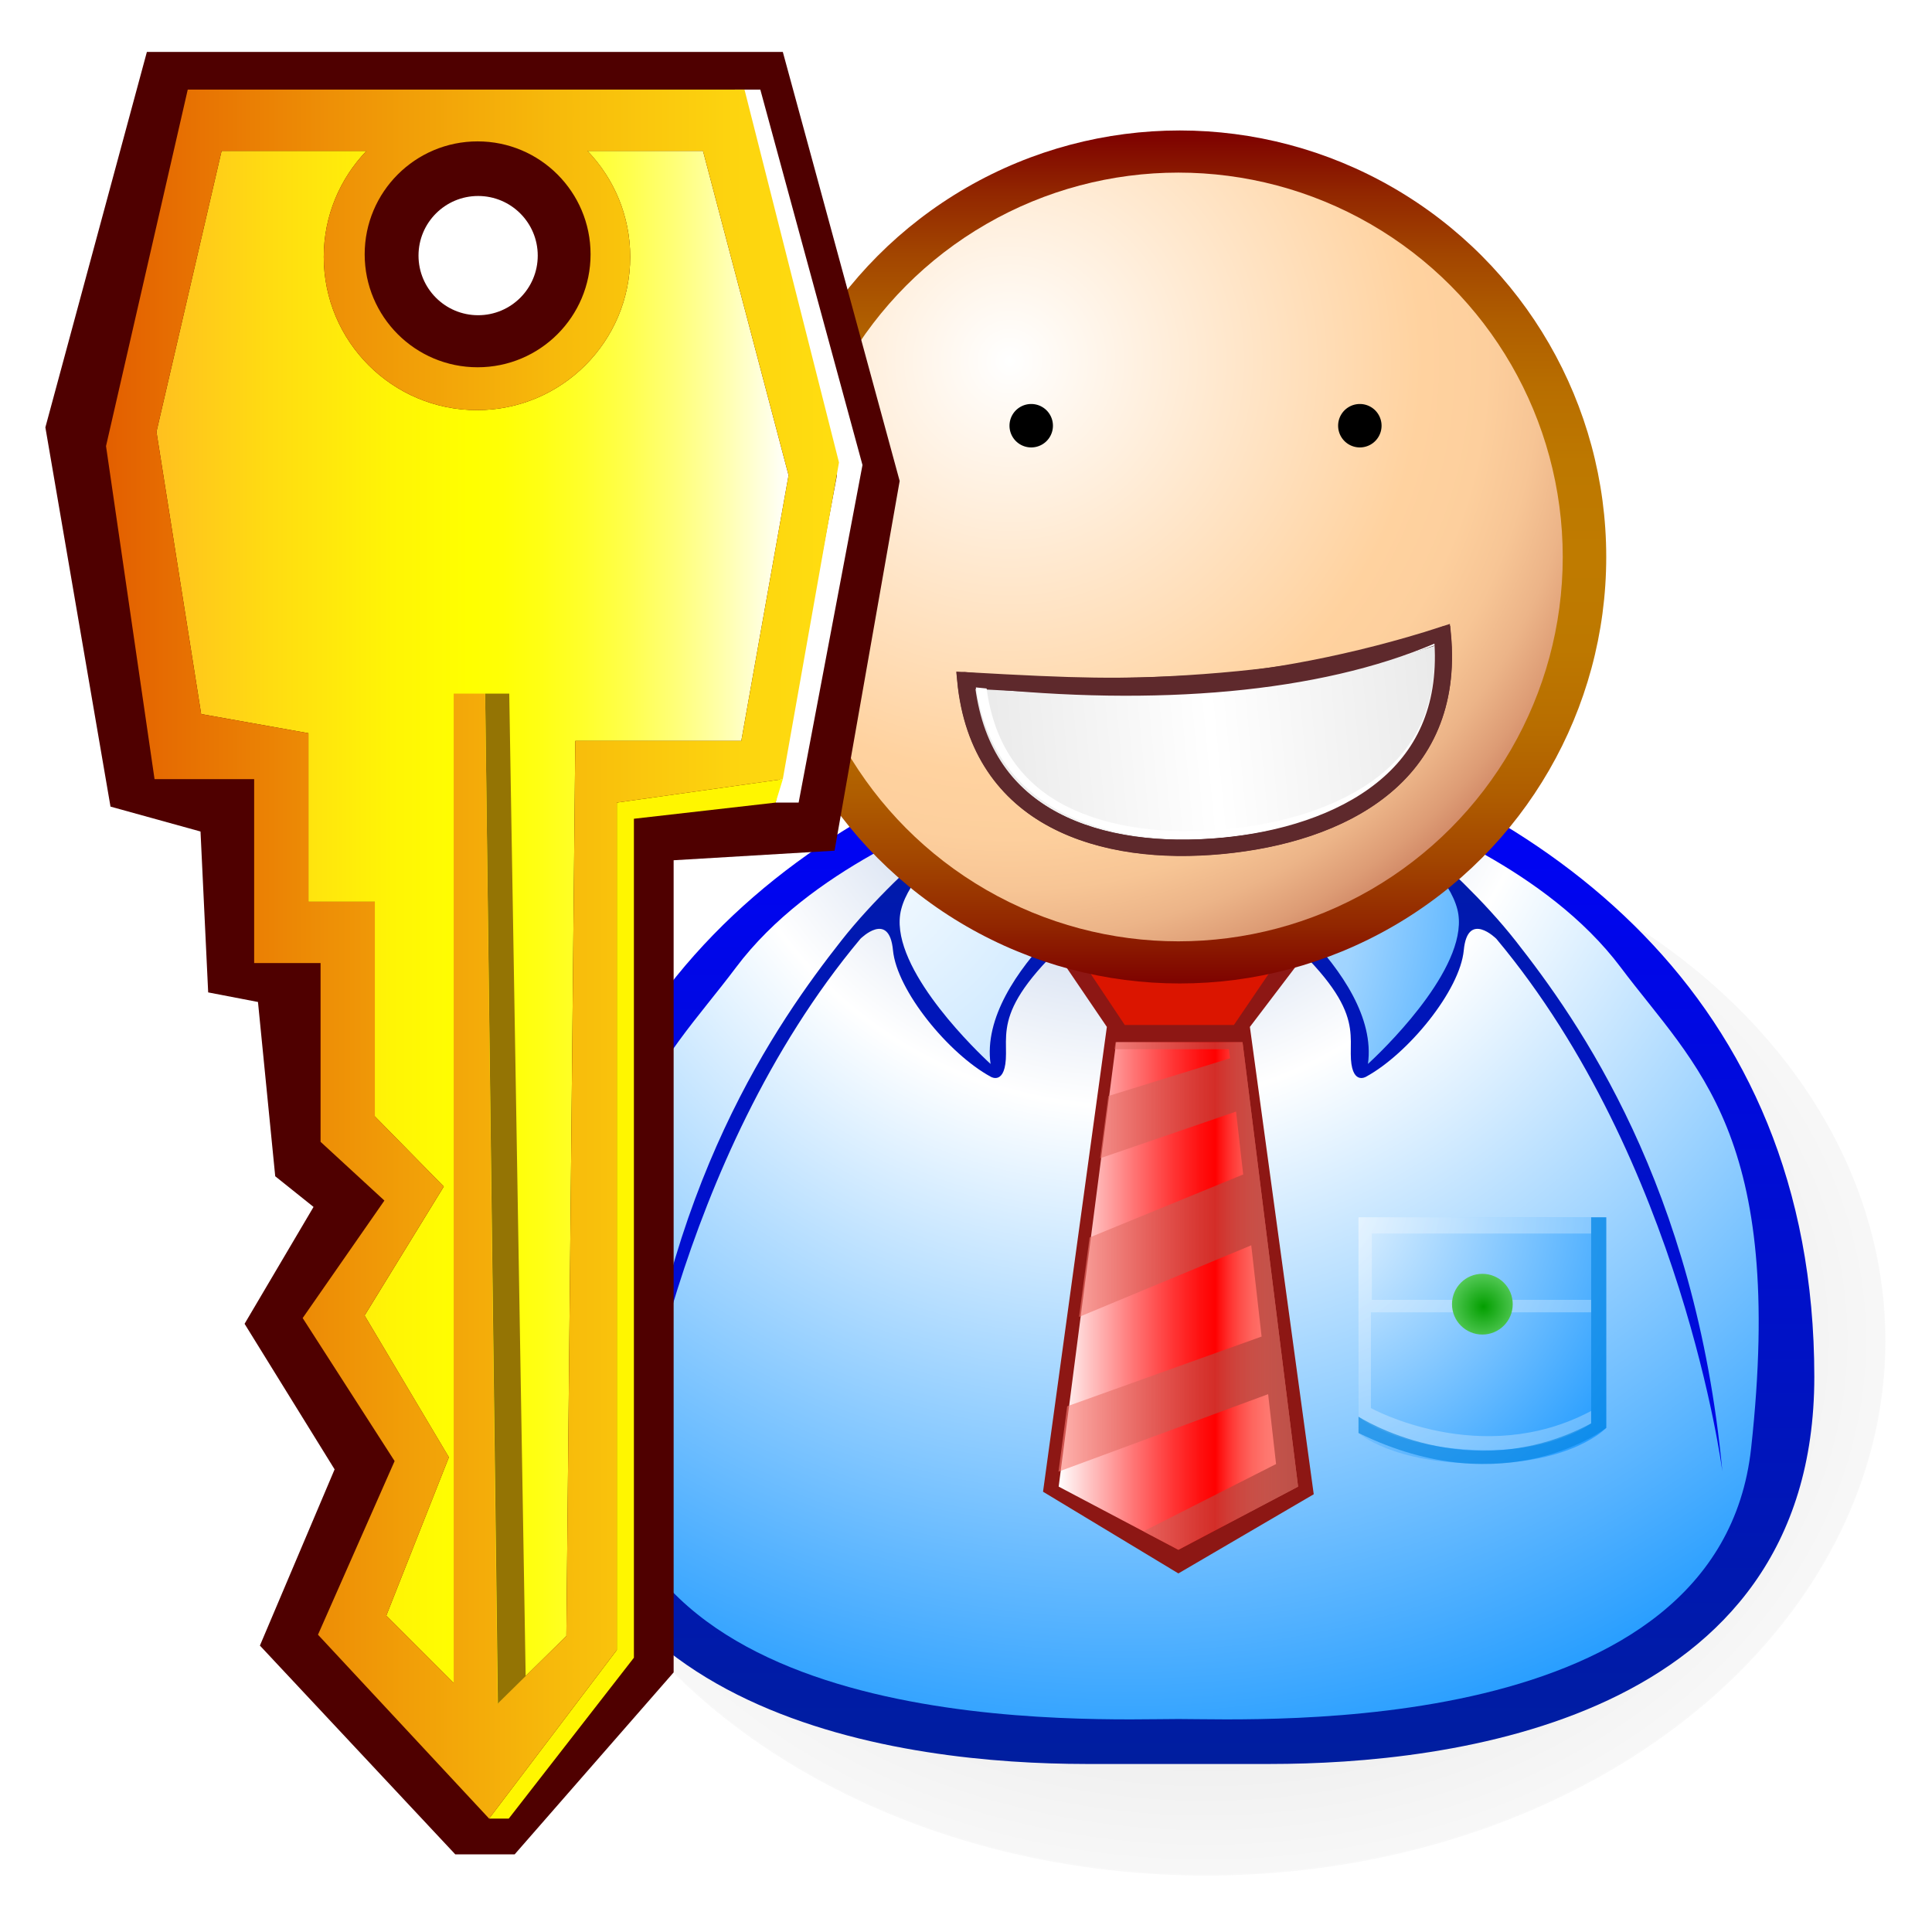
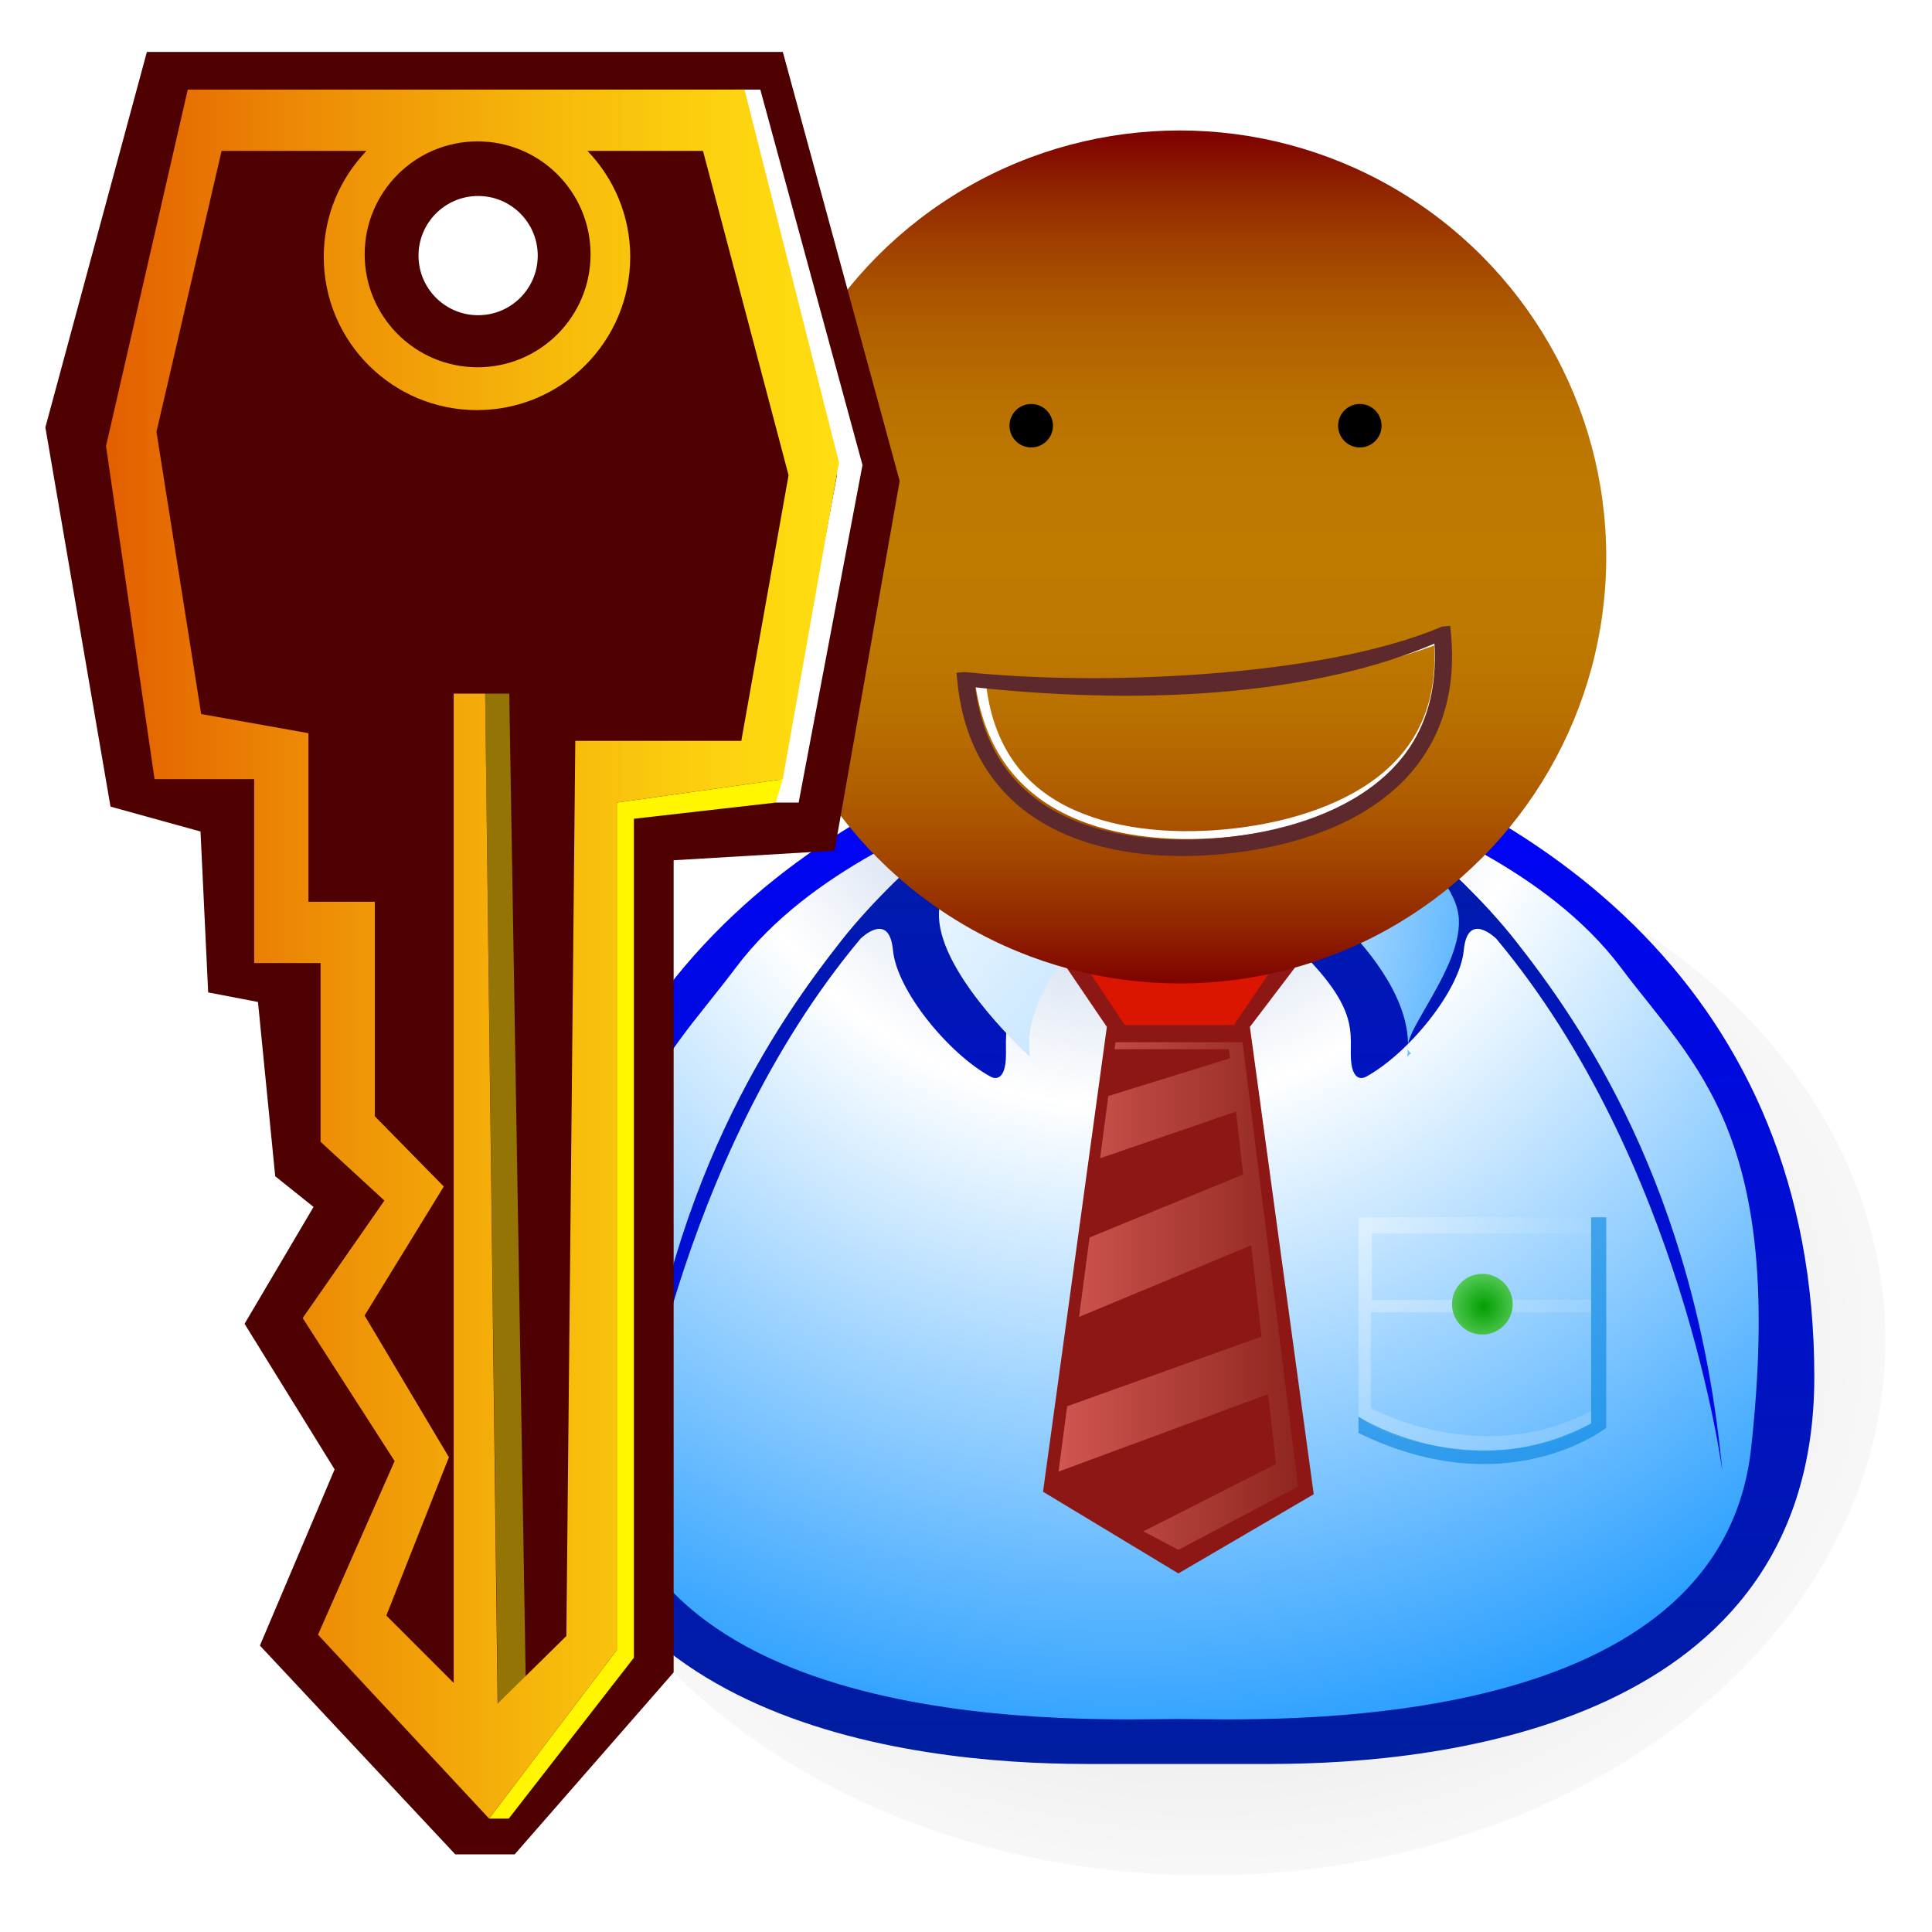
<svg xmlns="http://www.w3.org/2000/svg" xmlns:ns1="http://www.inkscape.org/namespaces/inkscape" xmlns:ns2="http://sodipodi.sourceforge.net/DTD/sodipodi-0.dtd" xmlns:xlink="http://www.w3.org/1999/xlink" version="1.1" id="Layer_1" x="0px" y="0px" width="140px" height="140px" viewBox="0 0 140 140" enable-background="new 0 0 140 140" xml:space="preserve" ns1:version="0.48.4 r9939" ns2:docname="Kgpg_new_face.svg">
  <defs id="defs207">
    <filter id="filter3339">
      <feGaussianBlur stdDeviation="0.239" id="feGaussianBlur3341" />
    </filter>
    <filter id="filter3335">
      <feGaussianBlur stdDeviation="0.267" id="feGaussianBlur3337" />
    </filter>
    <filter id="filter3331">
      <feGaussianBlur stdDeviation="0.355" id="feGaussianBlur3333" />
    </filter>
    <radialGradient r="5.006" gradientTransform="matrix(1.234,-0.152,0.191,1.553,-247.63,-320.15)" cx="479.68" cy="709.66" gradientUnits="userSpaceOnUse" id="radialGradient3267">
      <stop offset="0" stop-opacity="0" stop-color="#fff" id="stop3263" />
      <stop offset=".5" stop-opacity="0" stop-color="#fff" id="stop3269" />
      <stop offset="1" stop-color="#fff" id="stop3265" />
    </radialGradient>
    <linearGradient x1="517.02" y1="705.48" gradientTransform="translate(-0.12,0)" x2="517.02" gradientUnits="userSpaceOnUse" xlink:href="#linearGradient3219" y2="745.3" id="linearGradient3243" />
    <linearGradient x1="517.02" y1="705.48" gradientTransform="matrix(-1,0,0,1,983.33,0)" x2="517.02" gradientUnits="userSpaceOnUse" xlink:href="#linearGradient3219" y2="745.3" id="linearGradient3240" />
    <radialGradient r="36.427" gradientTransform="matrix(0,2.024,-1.958,0,1805.2,-312.49)" cx="491.52" cy="670.93" gradientUnits="userSpaceOnUse" id="radialGradient3211">
      <stop offset="0" stop-color="#2c8300" id="stop3207" />
      <stop offset=".25" stop-color="#3db800" id="stop3215" />
      <stop offset=".5" stop-color="#fff" id="stop3213" />
      <stop offset="1" stop-color="#69cf35" id="stop3209" />
    </radialGradient>
    <linearGradient x1="83.281" y1="123.1" x2="83.281" gradientUnits="userSpaceOnUse" y2="66.311" id="linearGradient3203">
      <stop offset="0" stop-color="#002f32" id="stop3199" />
      <stop offset="1" stop-color="#045b04" id="stop3201" />
    </linearGradient>
    <filter id="filter3385">
      <feGaussianBlur stdDeviation="0.146" id="feGaussianBlur3387" />
    </filter>
    <linearGradient x1="28.429" y1="61.798" x2="58.959" gradientUnits="userSpaceOnUse" y2="61.798" id="linearGradient3345" gradientTransform="matrix(0.995,-0.095,0.095,0.995,442.929,639.478)">
      <stop offset="0" stop-color="#e8e8e8" id="stop3341" />
      <stop offset=".5" stop-color="#fff" id="stop3347" />
      <stop offset="1" stop-color="#e8e8e8" id="stop3343" />
    </linearGradient>
    <radialGradient r="17.834" gradientTransform="matrix(0,1.656,-1.639,0,152.15,-32.924)" cx="53.602" cy="59.729" gradientUnits="userSpaceOnUse" id="radialGradient3333">
      <stop offset="0" stop-color="#fff" id="stop3329" />
      <stop offset=".5" stop-color="#fdd99a" id="stop3335" />
      <stop offset="1" stop-color="#c39539" id="stop3331" />
    </radialGradient>
    <linearGradient x1="41.946" y1="46.665" x2="41.946" gradientUnits="userSpaceOnUse" y2="82.333" id="linearGradient3325">
      <stop offset="0" stop-color="#7d491f" id="stop3321" />
      <stop offset="1" stop-color="#926600" id="stop3323" />
    </linearGradient>
    <linearGradient x1="96.382" y1="30.667" gradientTransform="matrix(0.935,0,0,0.935,453.69,638.99)" x2="96.382" gradientUnits="userSpaceOnUse" y2="13.187" id="linearGradient3302">
      <stop offset="0" stop-opacity="0" stop-color="#fff" id="stop3284" />
      <stop offset="1" stop-color="#fff" id="stop3286" />
    </linearGradient>
    <filter id="filter14824">
      <feGaussianBlur stdDeviation="0.373" id="feGaussianBlur14826" />
    </filter>
    <radialGradient r="25.281" gradientTransform="matrix(2.033,0,-3.2891e-8,1.717,-565.72,-518.5)" cx="546.31" cy="705.48" gradientUnits="userSpaceOnUse" id="radialGradient14715">
      <stop offset="0" stop-color="#fff" id="stop14711" />
      <stop offset="1" stop-color="#5eb2ff" id="stop14713" />
    </radialGradient>
    <linearGradient x1="96.125" y1="11.188" x2="96.125" gradientUnits="userSpaceOnUse" y2="52.101" id="linearGradient14691">
      <stop offset="0" stop-color="#0917a0" id="stop14687" />
      <stop offset="1" stop-color="#0345f4" id="stop14689" />
    </linearGradient>
    <linearGradient id="linearGradient3219">
      <stop offset="0" stop-color="#0e7309" id="stop3221" />
      <stop offset="1" stop-color="#70d13e" id="stop3223" />
    </linearGradient>
  </defs>
  <ns2:namedview pagecolor="#ffffff" bordercolor="#666666" borderopacity="1" objecttolerance="10" gridtolerance="10" guidetolerance="10" ns1:pageopacity="0" ns1:pageshadow="2" ns1:window-width="1920" ns1:window-height="1028" id="namedview205" showgrid="false" ns1:zoom="13.485714" ns1:cx="121.59302" ns1:cy="89.095498" ns1:window-x="-8" ns1:window-y="-8" ns1:window-maximized="1" ns1:current-layer="layer1" />
  <radialGradient id="SVGID_1_" cx="87.399" cy="181.44" r="59.276" gradientTransform="matrix(1 0 0 0.787 0 -45.693)" gradientUnits="userSpaceOnUse">
    <stop offset="0" style="stop-color:#232323" id="stop4" />
    <stop offset="1" style="stop-color:#FFFFFF" id="stop6" />
  </radialGradient>
  <ellipse opacity="0.2" fill="url(#SVGID_1_)" cx="87.399" cy="97.152" rx="49.228" ry="38.755" id="ellipse8" />
  <linearGradient id="SVGID_2_" gradientUnits="userSpaceOnUse" x1="85.391" y1="51.633" x2="85.391" y2="127.537">
    <stop offset="0" style="stop-color:#0000FF" id="stop11" />
    <stop offset="1" style="stop-color:#001E9F" id="stop13" />
  </linearGradient>
  <path fill="url(#SVGID_2_)" d="M131.472,99.769c0-27.827-19.738-41.837-39.824-47.255c-1.85-1.302-3.937-1.849-6.257-1.419  c-0.001,0-0.001,0-0.001,0c-2.321-0.43-4.406,0.117-6.258,1.419c-20.085,5.418-39.823,19.428-39.823,47.255  c0,25.01,26.558,28.044,39.349,28.055v0.001h13.394v-0.001C104.816,127.823,131.472,124.824,131.472,99.769z" id="path15" />
  <linearGradient id="SVGID_3_" gradientUnits="userSpaceOnUse" x1="85.488" y1="55.622" x2="85.488" y2="121.146">
    <stop offset="0" style="stop-color:#001E9F" id="stop18" />
    <stop offset="1" style="stop-color:#0000FF" id="stop20" />
  </linearGradient>
  <path fill="url(#SVGID_3_)" d="M98.206,121.234c0,0-53.064,2.977-53.299-16.84c-0.235-19.817,11.276-41.997,30.159-47.648  c18.883-5.652,31.568,3.345,41.646,17.111C126.792,87.624,137.438,119.199,98.206,121.234z" id="path22" />
  <radialGradient id="SVGID_4_" cx="81.503" cy="49.181" r="96.282" gradientUnits="userSpaceOnUse">
    <stop offset="0" style="stop-color:#97B1DC" id="stop25" />
    <stop offset="0.322" style="stop-color:#FFFFFF" id="stop27" />
    <stop offset="0.908" style="stop-color:#008CFF" id="stop29" />
  </radialGradient>
  <path fill="url(#SVGID_4_)" d="M117.452,70.11c-5.413-7.218-15.129-10.688-17.35-11.798c-2.221-1.111,5.136,4.025,9.716,9.854  c4.581,5.83,13.048,17.767,14.99,38.449c0,0-2.914-22.487-16.378-38.587c0,0-2.082-2.082-2.359,0.833  c-0.278,2.915-4.025,7.495-7.079,9.161c0,0-1.11,0.694-1.11-1.666c0-2.359,0.555-4.58-8.883-11.937h-3.054h-1.11h-3.054  c-9.438,7.356-8.883,9.577-8.883,11.937c0,2.36-1.111,1.666-1.111,1.666c-3.053-1.666-6.8-6.246-7.078-9.161  c-0.278-2.915-2.359-0.833-2.359-0.833c-13.464,16.1-16.379,38.587-16.379,38.587c1.943-20.682,10.41-32.619,14.991-38.449  s11.937-10.965,9.716-9.854c-2.221,1.11-11.937,4.58-17.35,11.798c-5.413,7.217-11.937,12.075-9.438,34.839  c2.326,21.194,35.486,19.617,41.501,19.617c5.969,0,39.176,1.577,41.501-19.617C129.39,82.185,122.866,77.327,117.452,70.11z" id="path31" />
  <polygon fill="#8D1714" points="77.063,69.786 80.207,74.413 75.582,108.096 85.39,114.016 95.198,108.28 90.572,74.413   94.088,69.786 " id="polygon33" />
  <radialGradient id="SVGID_5_" cx="60.177" cy="60.695" r="58.797" gradientUnits="userSpaceOnUse">
    <stop offset="0" style="stop-color:#FFFFFF" id="stop36" />
    <stop offset="0.655" style="stop-color:#A0D4FF" id="stop38" />
    <stop offset="1" style="stop-color:#008CFF" id="stop40" />
  </radialGradient>
-   <path fill="url(#SVGID_5_)" d="M105.608,65.9c-1.111-4.349-9.346-8.513-9.346-8.513s-1.485-3.116-6.923-4.378  c-0.66-0.331-1.581-0.526-2.847-0.526c-0.363,0-0.694,0.021-1.037,0.034c-0.343-0.013-0.675-0.034-1.038-0.034  c-1.266,0-2.186,0.195-2.847,0.526c-5.437,1.262-6.922,4.378-6.922,4.378s-8.235,4.164-9.346,8.513  c-0.982,3.846,4.84,9.647,6.198,10.936c0.179,0.168,0.279,0.261,0.279,0.261c-0.925-6.663,9.53-13.788,9.53-13.788h3.106h2.075  h3.107c0,0,10.455,7.125,9.53,13.788c0,0,0.101-0.093,0.278-0.261C100.77,75.547,106.591,69.746,105.608,65.9z" id="path42" />
+   <path fill="url(#SVGID_5_)" d="M105.608,65.9c-1.111-4.349-9.346-8.513-9.346-8.513s-1.485-3.116-6.923-4.378  c-0.66-0.331-1.581-0.526-2.847-0.526c-0.363,0-0.694,0.021-1.037,0.034c-0.343-0.013-0.675-0.034-1.038-0.034  c-5.437,1.262-6.922,4.378-6.922,4.378s-8.235,4.164-9.346,8.513  c-0.982,3.846,4.84,9.647,6.198,10.936c0.179,0.168,0.279,0.261,0.279,0.261c-0.925-6.663,9.53-13.788,9.53-13.788h3.106h2.075  h3.107c0,0,10.455,7.125,9.53,13.788c0,0,0.101-0.093,0.278-0.261C100.77,75.547,106.591,69.746,105.608,65.9z" id="path42" />
  <polygon fill="#DB1500" points="81.503,74.273 74.286,63.447 96.771,63.447 89.415,74.273 " id="polygon44" />
  <linearGradient id="SVGID_6_" gradientUnits="userSpaceOnUse" x1="85.488" y1="10.003" x2="85.488" y2="71.035">
    <stop offset="0" style="stop-color:#7F0400" id="stop47" />
    <stop offset="0.066" style="stop-color:#922700" id="stop49" />
    <stop offset="0.138" style="stop-color:#A24500" id="stop51" />
    <stop offset="0.215" style="stop-color:#AF5D00" id="stop53" />
    <stop offset="0.296" style="stop-color:#B86E00" id="stop55" />
    <stop offset="0.384" style="stop-color:#BD7800" id="stop57" />
    <stop offset="0.494" style="stop-color:#BF7B00" id="stop59" />
    <stop offset="0.607" style="stop-color:#BD7800" id="stop61" />
    <stop offset="0.697" style="stop-color:#B86E00" id="stop63" />
    <stop offset="0.78" style="stop-color:#AF5D00" id="stop65" />
    <stop offset="0.858" style="stop-color:#A24500" id="stop67" />
    <stop offset="0.933" style="stop-color:#922700" id="stop69" />
    <stop offset="1" style="stop-color:#7F0400" id="stop71" />
  </linearGradient>
  <circle fill="url(#SVGID_6_)" cx="85.488" cy="40.36" r="30.906" id="circle73" />
  <radialGradient id="SVGID_7_" cx="73.586" cy="33.816" r="61.702" gradientTransform="matrix(0.971 0 0 0.971 1.722 -6.67)" gradientUnits="userSpaceOnUse">
    <stop offset="0" style="stop-color:#FFFFFF" id="stop76" />
    <stop offset="0.5" style="stop-color:#FFD29F" id="stop78" />
    <stop offset="0.577" style="stop-color:#FDCF9D" id="stop80" />
    <stop offset="0.64" style="stop-color:#F7C595" id="stop82" />
    <stop offset="0.697" style="stop-color:#ECB488" id="stop84" />
    <stop offset="0.75" style="stop-color:#DD9C75" id="stop86" />
    <stop offset="0.802" style="stop-color:#CA7D5E" id="stop88" />
    <stop offset="0.852" style="stop-color:#B35740" id="stop90" />
    <stop offset="0.9" style="stop-color:#982C1F" id="stop92" />
    <stop offset="0.937" style="stop-color:#7F0400" id="stop94" />
  </radialGradient>
-   <circle fill="url(#SVGID_7_)" cx="85.39" cy="40.36" r="27.852" id="circle96" />
  <radialGradient id="SVGID_8_" cx="94.042" cy="86.481" r="32.487" gradientUnits="userSpaceOnUse">
    <stop offset="0" style="stop-color:#FFFFFF" id="stop99" />
    <stop offset="1" style="stop-color:#008CFF" id="stop101" />
  </radialGradient>
-   <path fill="url(#SVGID_8_)" d="M98.442,88.213h17.951v15.255c0,0-2.405,2.592-8.976,2.592s-8.976-2.221-8.976-2.221V88.213z" id="path103" />
  <radialGradient id="SVGID_9_" cx="94.31" cy="86.575" r="30.6" gradientUnits="userSpaceOnUse">
    <stop offset="0" style="stop-color:#FFFFFF" id="stop106" />
    <stop offset="1" style="stop-color:#7FC5FF" id="stop108" />
  </radialGradient>
  <path opacity="0.6" fill="url(#SVGID_9_)" d="M115.301,102.243v0.901c0,0-2.567,1.943-7.495,1.943c-4.927,0-8.248-1.457-9.363-2.429  V88.213h16.858v1.175H99.408v4.805h15.893v0.902H99.339v6.939C99.339,102.034,107.341,106.471,115.301,102.243z" id="path110" />
  <radialGradient id="SVGID_10_" cx="193.502" cy="426.472" r="5.607" gradientTransform="matrix(0.454 0 0 0.45 19.653 -97.224)" gradientUnits="userSpaceOnUse">
    <stop offset="0" style="stop-color:#039F00" id="stop113" />
    <stop offset="1" style="stop-color:#58CB5B" id="stop115" />
  </radialGradient>
  <circle fill="url(#SVGID_10_)" cx="107.418" cy="94.506" r="2.201" id="circle117" />
  <path opacity="0.6" fill="#0082DF" d="M98.442,102.659c0,0,7.989,5.169,16.769,0.533c0.03-0.015,0.061-0.031,0.09-0.048V88.213  h1.093v15.255c0,0-7.189,5.646-17.951,0.371V102.659z" id="path119" />
  <linearGradient id="SVGID_11_" gradientUnits="userSpaceOnUse" x1="76.715" y1="93.914" x2="94.064" y2="93.914">
    <stop offset="0" style="stop-color:#FFFFFF" id="stop122" />
    <stop offset="0.11" style="stop-color:#FFCCCC" id="stop124" />
    <stop offset="0.311" style="stop-color:#FF7676" id="stop126" />
    <stop offset="0.475" style="stop-color:#FF3636" id="stop128" />
    <stop offset="0.593" style="stop-color:#FF0F0F" id="stop130" />
    <stop offset="0.655" style="stop-color:#FF0000" id="stop132" />
    <stop offset="0.67" style="stop-color:#FF0E0D" id="stop134" />
    <stop offset="0.713" style="stop-color:#FF312E" id="stop136" />
    <stop offset="0.759" style="stop-color:#FE4E49" id="stop138" />
    <stop offset="0.807" style="stop-color:#FE655E" id="stop140" />
    <stop offset="0.86" style="stop-color:#FE756D" id="stop142" />
    <stop offset="0.919" style="stop-color:#FE7E76" id="stop144" />
    <stop offset="1" style="stop-color:#FE8179" id="stop146" />
  </linearGradient>
-   <polygon fill="url(#SVGID_11_)" points="94.064,107.726 90.039,75.523 80.88,75.523 76.715,107.726 85.39,112.305 " id="polygon148" />
  <linearGradient id="SVGID_12_" gradientUnits="userSpaceOnUse" x1="76.703" y1="93.914" x2="94.064" y2="93.914">
    <stop offset="0" style="stop-color:#FE8179" id="stop151" />
    <stop offset="1" style="stop-color:#902F26" id="stop153" />
  </linearGradient>
  <polygon opacity="0.6" fill="url(#SVGID_12_)" points="90.039,75.523 89.53,75.523 88.999,75.523 80.832,75.523 80.765,76.031   89.056,76.031 89.131,76.687 80.313,79.423 79.716,83.933 89.569,80.548 90.086,85.106 78.954,89.673 78.191,95.429 90.67,90.239   91.42,96.852 77.332,101.904 76.703,106.639 91.894,101.026 92.469,106.09 82.856,110.968 85.39,112.305 94.064,107.726 " id="polygon155" />
  <path fill="#4F0000" d="M56.726,3.763H10.644L3.288,30.968l4.719,27.482l6.523,1.804l0.555,11.659l3.609,0.694l1.25,12.63  l2.776,2.222l-4.997,8.468l6.524,10.549l-5.413,12.769l14.157,15.129h4.303l11.52-13.186V62.337l11.66-0.694l4.719-26.789  L56.726,3.763z M34.647,22.842c-2.386,0-4.32-1.934-4.32-4.32s1.934-4.32,4.32-4.32c2.386,0,4.32,1.934,4.32,4.32  S37.033,22.842,34.647,22.842z" id="path157" />
  <polygon fill="#FFFFFF" points="57.872,58.159 56.207,58.159 60.648,34.438 53.246,6.493 55.096,6.493 62.499,33.698 " id="polygon159" />
  <polygon fill="#FFF600" points="35.443,131.782 36.867,131.782 45.935,120.125 45.935,59.33 56.207,58.159 56.726,56.461   44.696,58.159 44.696,119.567 " id="polygon161" />
  <linearGradient id="SVGID_13_" gradientUnits="userSpaceOnUse" x1="11.338" y1="67.612" x2="57.142" y2="67.612">
    <stop offset="0" style="stop-color:#FFC01F" id="stop164" />
    <stop offset="0.173" style="stop-color:#FFDB12" id="stop166" />
    <stop offset="0.374" style="stop-color:#FFF505" id="stop168" />
    <stop offset="0.494" style="stop-color:#FFFF00" id="stop170" />
    <stop offset="0.547" style="stop-color:#FFFF05" id="stop172" />
    <stop offset="0.609" style="stop-color:#FFFF14" id="stop174" />
    <stop offset="0.677" style="stop-color:#FFFF2C" id="stop176" />
    <stop offset="0.748" style="stop-color:#FFFF4D" id="stop178" />
    <stop offset="0.823" style="stop-color:#FFFF79" id="stop180" />
    <stop offset="0.899" style="stop-color:#FFFFAE" id="stop182" />
    <stop offset="0.977" style="stop-color:#FFFFEB" id="stop184" />
    <stop offset="1" style="stop-color:#FFFFFF" id="stop186" />
  </linearGradient>
-   <path fill="url(#SVGID_13_)" d="M50.942,10.935h-8.371c1.914,1.995,3.097,4.697,3.097,7.68c0,6.133-4.972,11.104-11.104,11.104  c-6.133,0-11.104-4.971-11.104-11.104c0-2.983,1.182-5.685,3.096-7.68H16.057l-4.719,20.358l3.239,20.45l7.772,1.388v12.215h4.812  v15.546l4.997,5.09l-5.738,9.346l6.107,10.271l-4.534,11.474l7.218,7.218l5.83-5.738l0.647-64.866h12.03l3.424-19.247L50.942,10.935  z" id="path188" />
  <polygon fill="#947404" points="36.138,128.184 38.171,126.224 36.902,50.261 35.155,50.261 " id="polygon190" />
  <linearGradient id="SVGID_14_" gradientUnits="userSpaceOnUse" x1="7.683" y1="69.138" x2="60.797" y2="69.138">
    <stop offset="0" style="stop-color:#E35F00" id="stop193" />
    <stop offset="0.307" style="stop-color:#EE9006" id="stop195" />
    <stop offset="0.615" style="stop-color:#F7BA0B" id="stop197" />
    <stop offset="0.856" style="stop-color:#FDD40F" id="stop199" />
    <stop offset="1" style="stop-color:#FFDE10" id="stop201" />
  </linearGradient>
  <path fill="url(#SVGID_14_)" d="M53.95,6.493H13.605L7.683,32.326l3.516,24.135h7.218v13.325h4.812V82.74l4.626,4.258l-5.922,8.513  l6.662,10.364l-5.552,12.582l12.4,13.325l9.253-12.215V58.159l12.029-1.698l4.071-22.949L53.95,6.493z M34.61,10.245  c4.521,0,8.185,3.664,8.185,8.184c0,4.521-3.664,8.185-8.185,8.185c-4.52,0-8.184-3.664-8.184-8.185  C26.426,13.909,30.09,10.245,34.61,10.245z M53.718,53.685h-12.03l-0.647,64.866l-4.982,4.904l-0.904-73.194h-2.279v71.691  l-4.881-4.881l4.534-11.474L26.42,95.326l5.738-9.346l-4.997-5.09V65.345h-4.812V53.13l-7.772-1.388l-3.239-20.45l4.719-20.358  h10.499c-1.914,1.995-3.096,4.697-3.096,7.68c0,6.133,4.971,11.104,11.104,11.104c6.132,0,11.104-4.971,11.104-11.104  c0-2.983-1.183-5.685-3.097-7.68h8.371l6.2,23.503L53.718,53.685z" id="path203" />
  <g transform="matrix(1.177,0,0,1.177,-491.522,-765.733)" id="layer1">
-     <path d="m 477.032,692.46 c 7.094,0.401 9.314,0.434 14.289,0.194 4.029,-0.194 9.796,-1.268 15.108,-2.993 0.831,8.727 -6.245,12.291 -13.595,12.991 -7.349,0.7 -14.982,-1.574 -15.802,-10.192 z" id="path3337" ns1:connector-curvature="0" style="fill:url(#linearGradient3345);fill-rule:evenodd;stroke:#5e292c;stroke-width:1px" ns2:nodetypes="cscsc" />
    <path transform="matrix(1.017,-0.097,0.098,1.029,442.097,637.287)" d="m 29.5,56.469 c 0.143,3.882 1.778,6.481 4.312,8.156 2.651,1.751 6.252,2.5 9.876,2.5 3.626,0 7.226,-0.732 9.874,-2.469 2.535,-1.662 4.202,-4.253 4.344,-8.187 -9.493,2.056 -18.946,0.743 -28.406,0 z m 0.656,0.469 c 9.268,0.885 18.644,2.177 27.094,0 -0.136,3.579 -1.706,5.956 -4.125,7.468 -2.528,1.58 -5.977,2.25 -9.437,2.25 -3.459,0 -6.909,-0.688 -9.438,-2.281 -2.419,-1.524 -3.957,-3.905 -4.094,-7.437 z" id="path3360" ns1:connector-curvature="0" style="fill:#ffffff;fill-rule:evenodd;filter:url(#filter3385)" ns2:nodetypes="ccsccccccscc" />
    <path d="m 476.497,692.003 0.047,0.498 c 0.424,4.45 2.661,7.381 5.719,8.999 3.058,1.628 6.872,2.018 10.615,1.661 3.733,-0.355 7.447,-1.442 10.134,-3.607 2.698,-2.155 4.354,-5.437 3.925,-9.947 l -0.047,-0.498 -0.498,0.047 c -3.743,1.588 -9.018,2.506 -14.685,2.924 -5.524,0.408 -10.617,0.292 -14.713,-0.125 l -0.498,0.047 z m 1.15,0.895 c 11.206,1.194 21.184,0.326 28.272,-2.691 0.234,3.936 -1.173,6.671 -3.544,8.564 -2.473,1.983 -5.988,3.051 -9.591,3.394 -3.614,0.344 -7.269,-0.061 -10.072,-1.552 -2.678,-1.433 -4.557,-3.866 -5.064,-7.715 z" id="path3375" ns1:connector-curvature="0" style="fill:#5e292c;fill-rule:evenodd" ns2:nodetypes="cccsccccsccccccscc" />
    <path ns2:type="arc" style="fill:#000000;fill-opacity:1;fill-rule:evenodd;stroke:none" id="path3326" ns2:cx="76.343559" ns2:cy="33.559456" ns2:rx="1.5730129" ns2:ry="1.5730129" d="m 77.917,33.559 a 1.573,1.573 0 1 1 -3.146,0 1.573,1.573 0 1 1 3.146,0 z" transform="matrix(0.85,0,0,0.85,416.202,648.265)" />
    <path transform="matrix(0.85,0,0,0.85,436.434,648.265)" d="m 77.917,33.559 a 1.573,1.573 0 1 1 -3.146,0 1.573,1.573 0 1 1 3.146,0 z" ns2:ry="1.5730129" ns2:rx="1.5730129" ns2:cy="33.559456" ns2:cx="76.343559" id="path4114" style="fill:#000000;fill-opacity:1;fill-rule:evenodd;stroke:none" ns2:type="arc" />
  </g>
</svg>